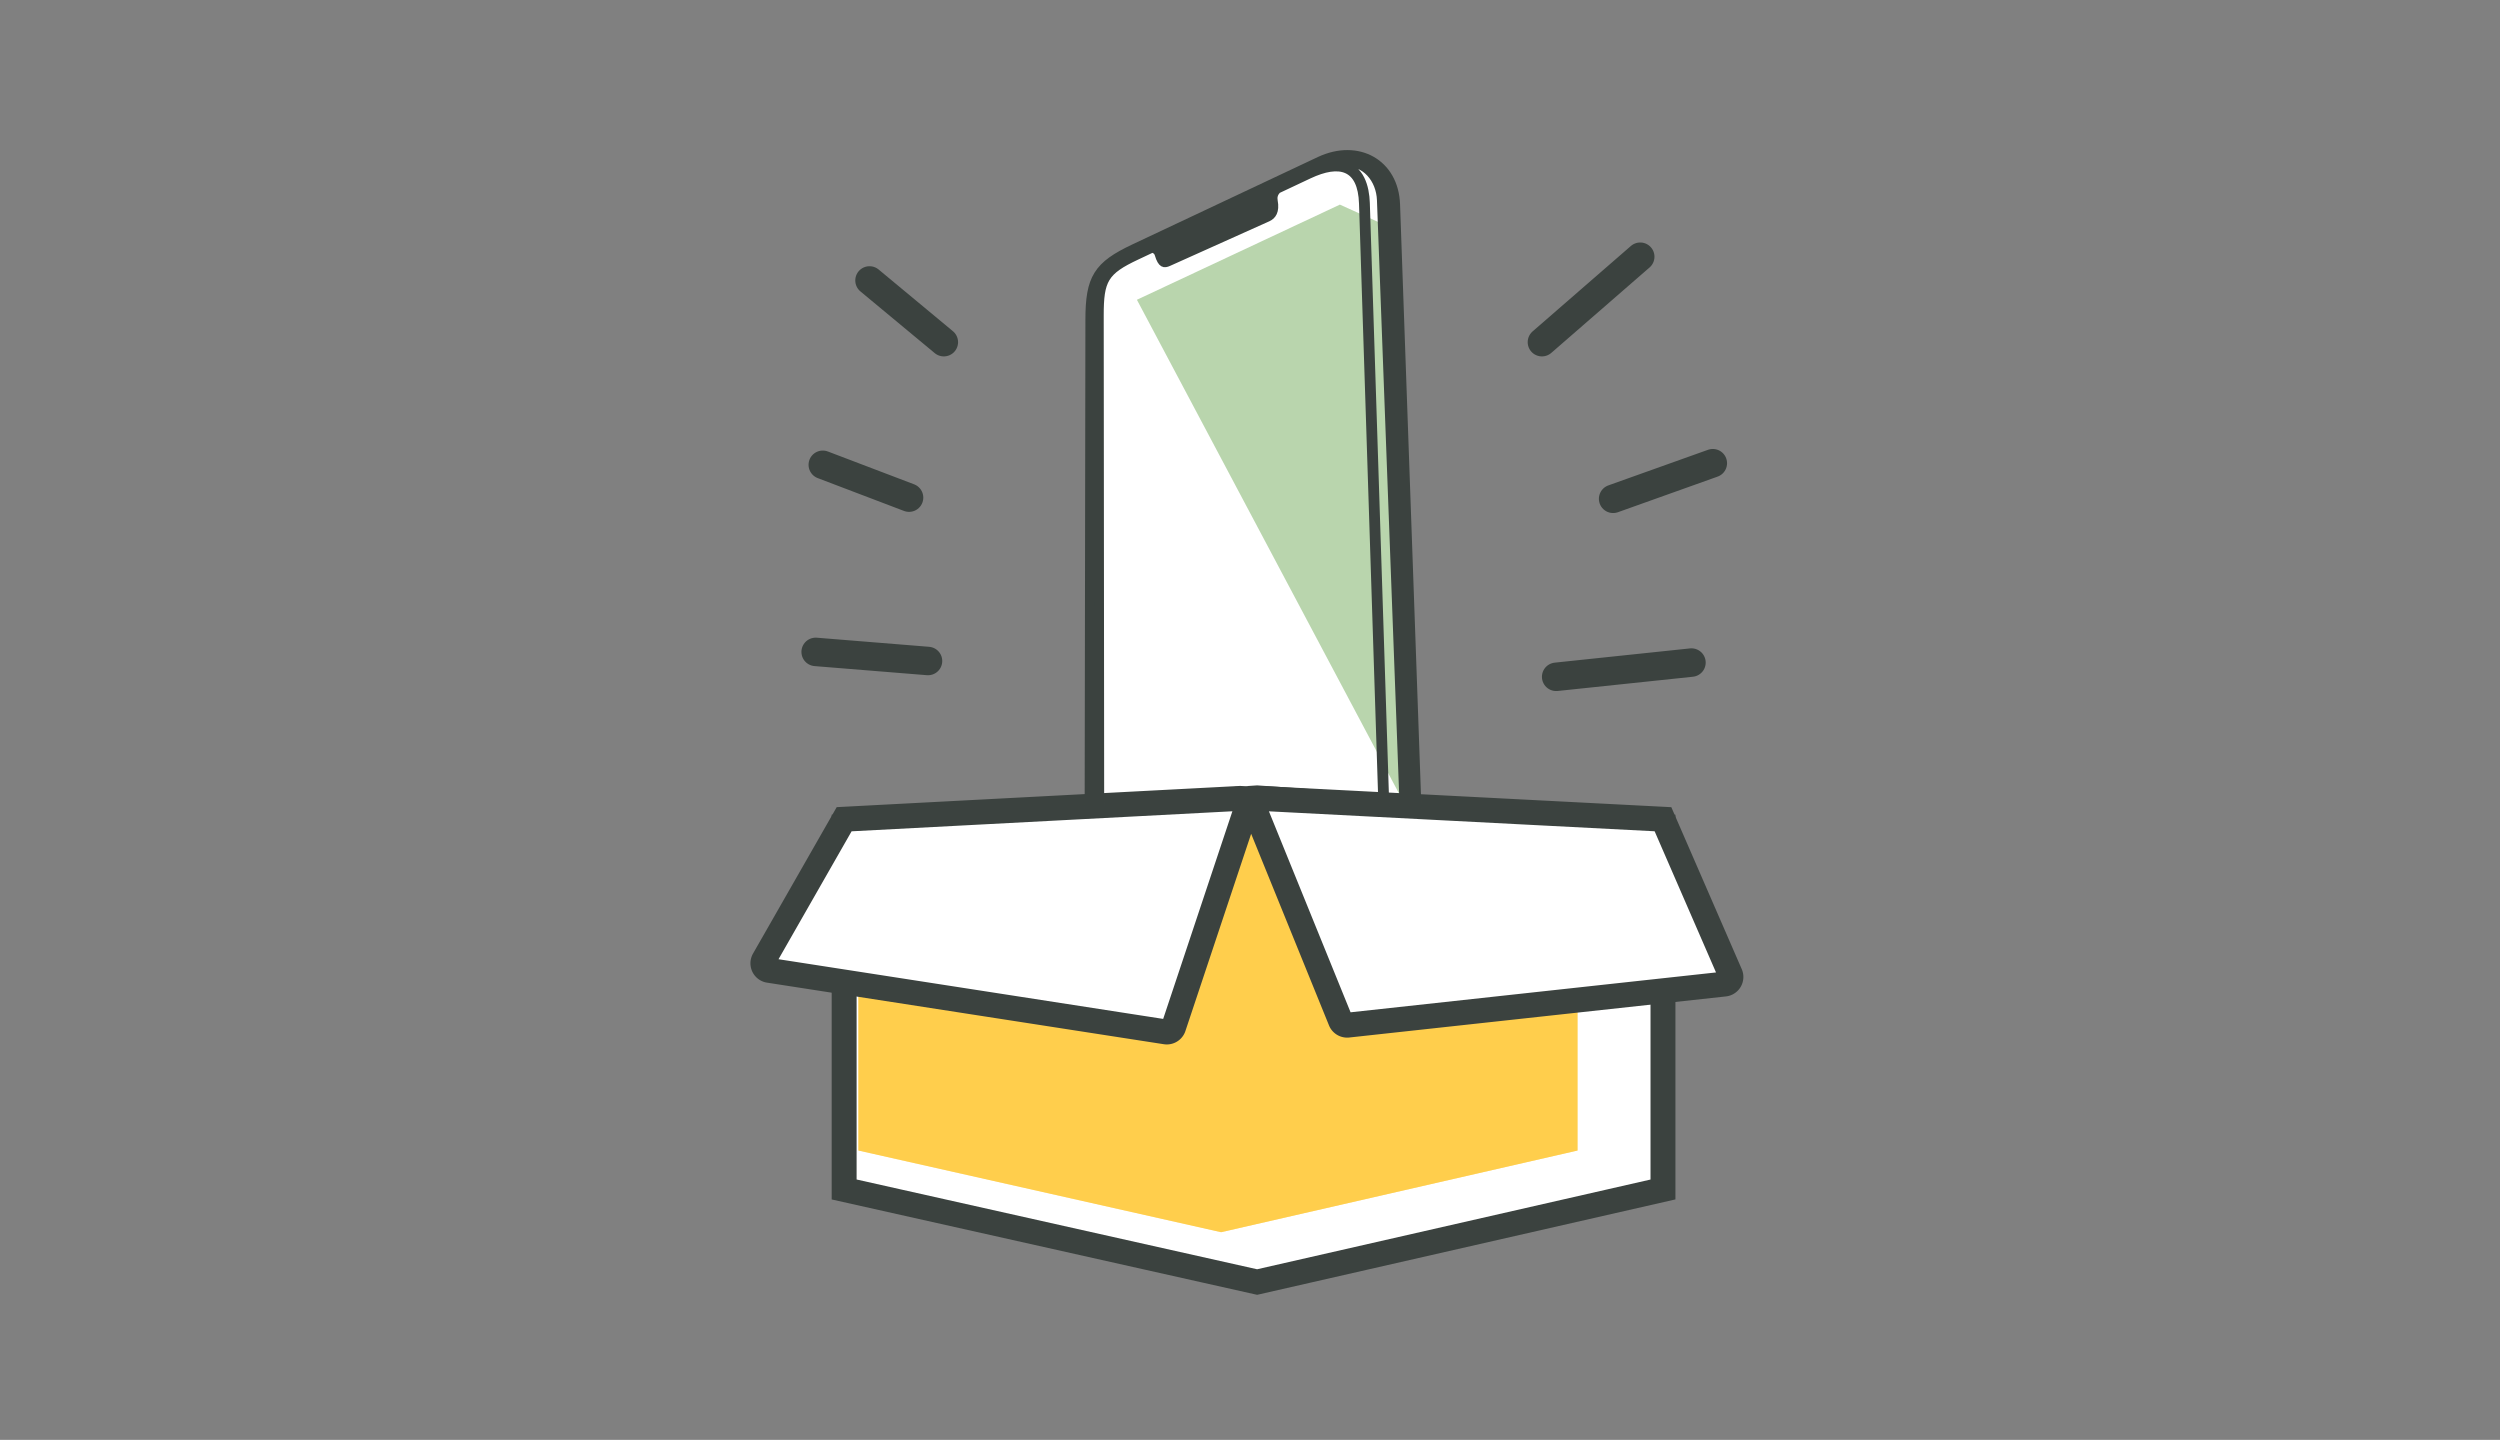
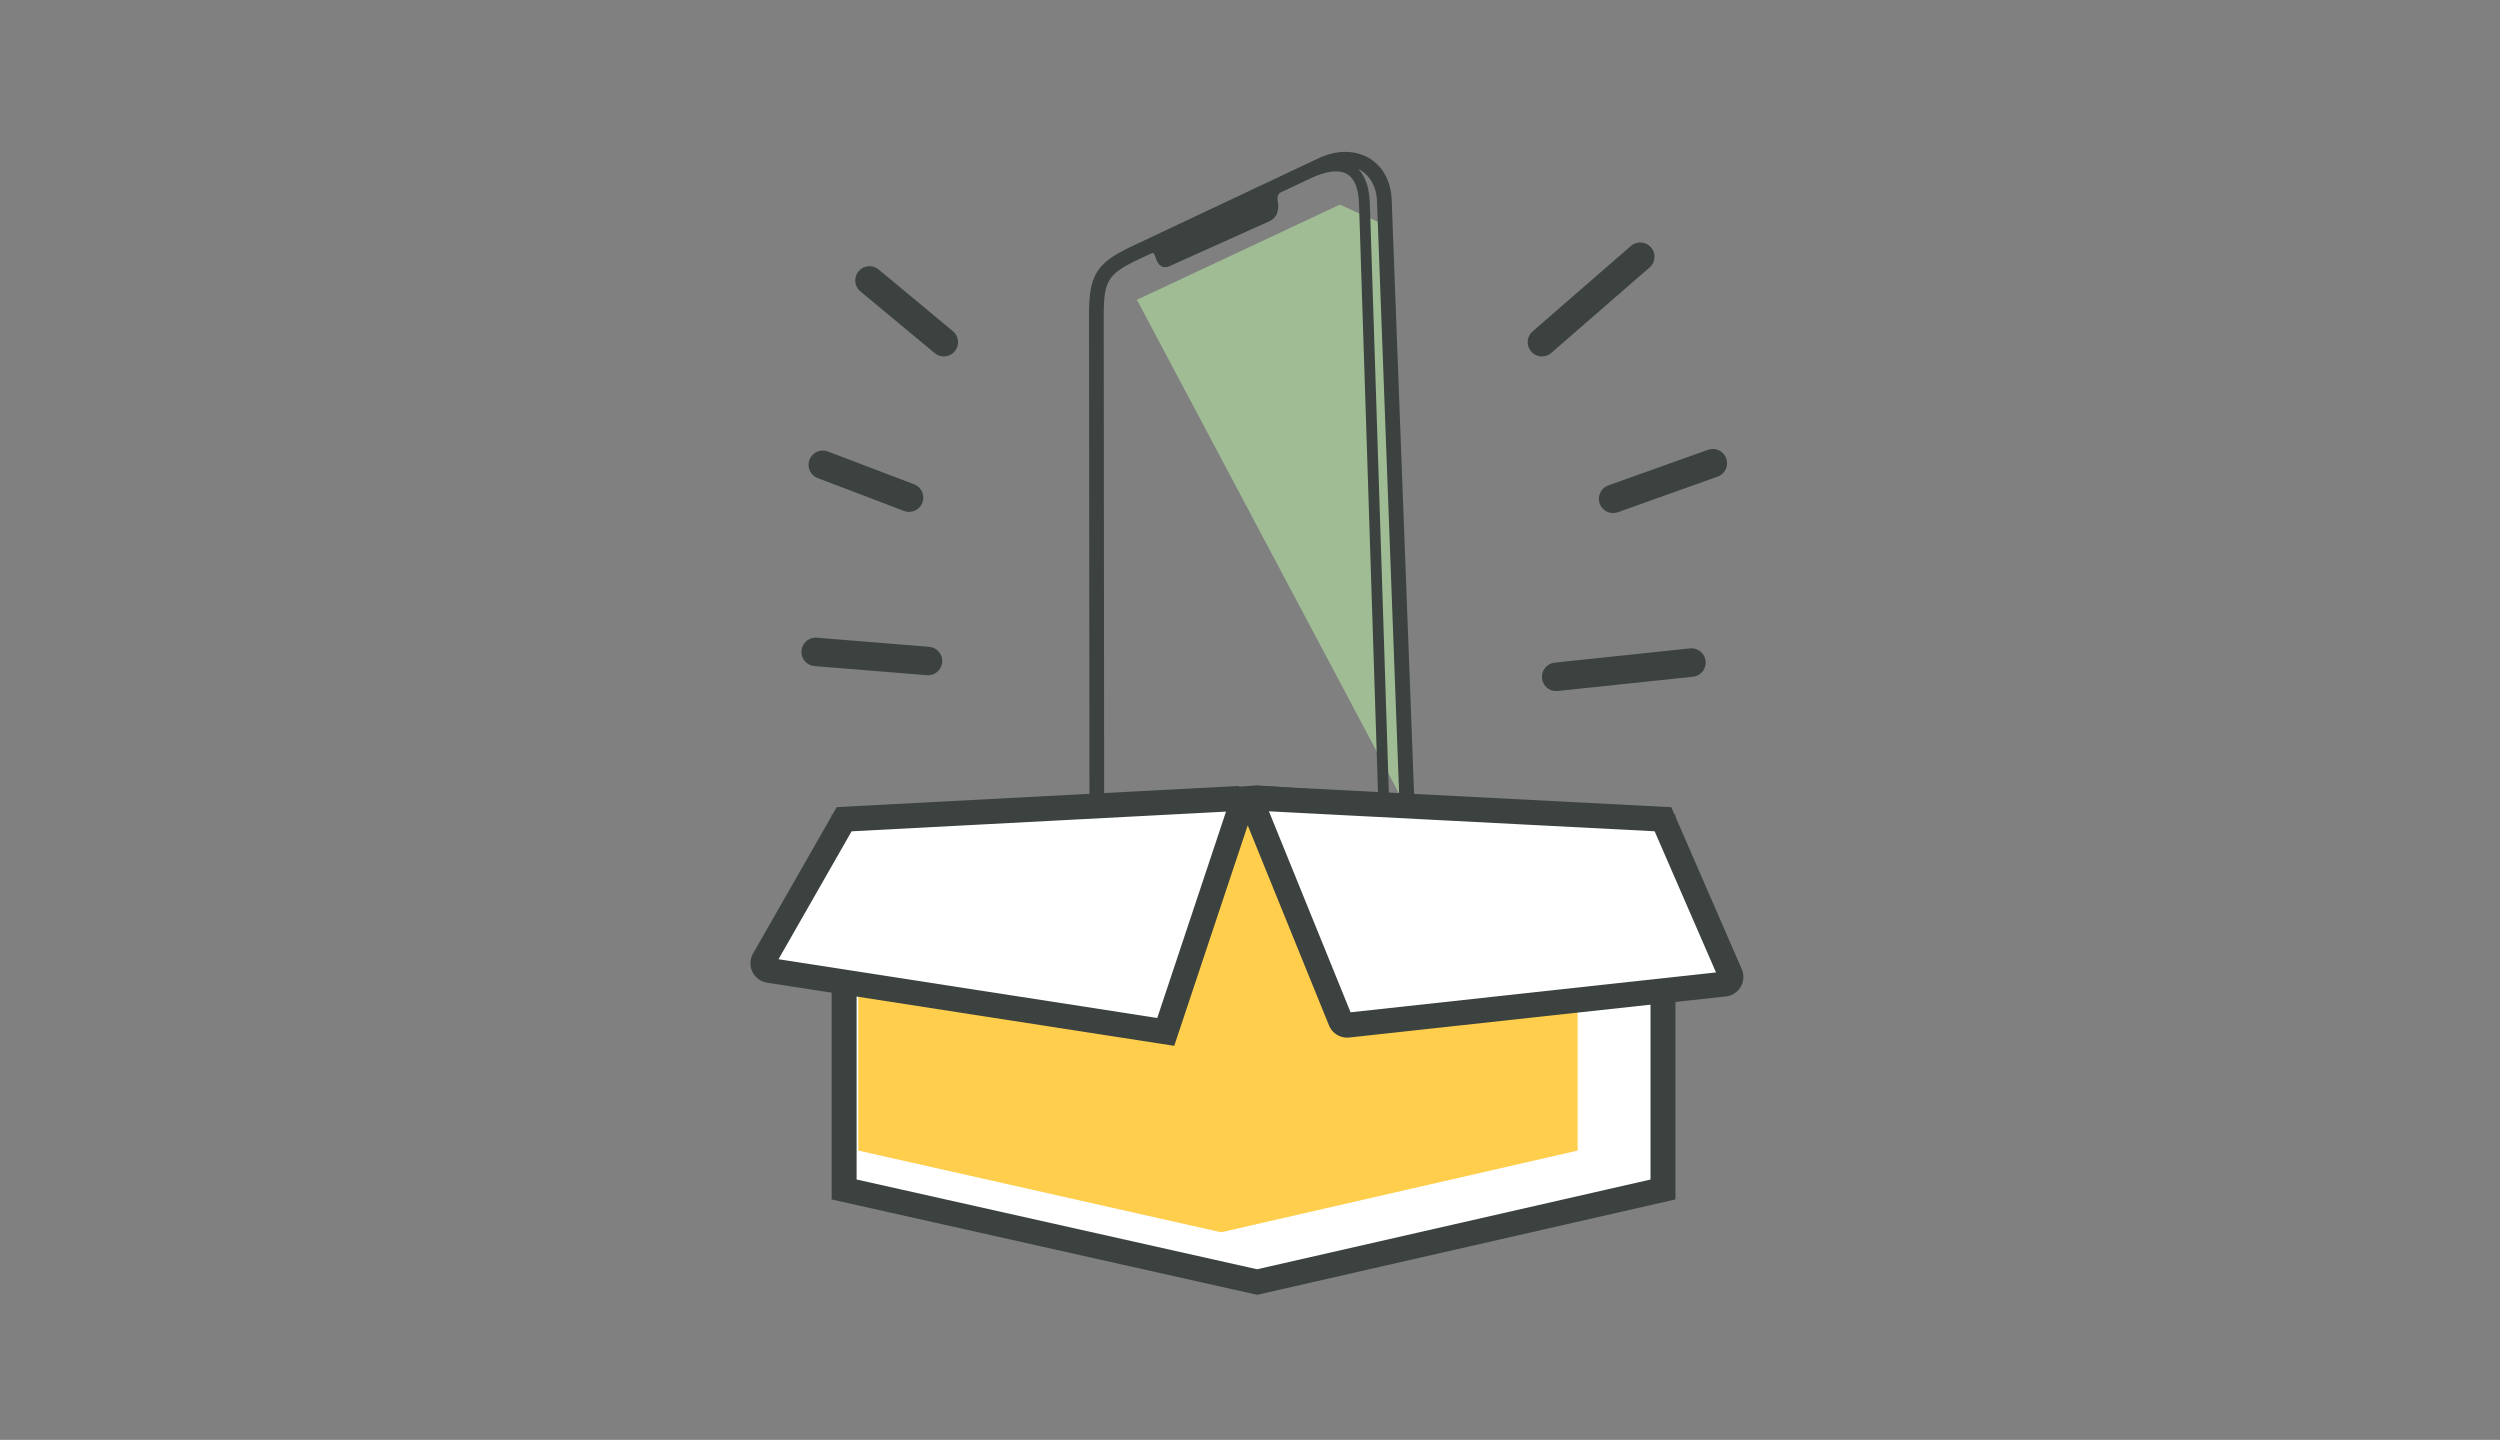
<svg xmlns="http://www.w3.org/2000/svg" xmlns:xlink="http://www.w3.org/1999/xlink" viewBox="0 0 316 182" height="182" width="316">
  <rect x="0" y="0" width="316" height="182" fill="#808080" stroke="none" />
  <defs>
    <path d="M12.6 4.076v40.5L58.445 54.9 103.5 44.576v-40.5L58.445.9z" id="a" />
    <path d="M.273.755h267.3v99.9H.273z" id="b" />
  </defs>
  <g fill-rule="evenodd" fill="none">
-     <path d="M143.895 31.473l23.672-10.653c4.32-1.92 8.485.258 8.572 5.09l.507 28.244.87 48.506c.022 1.17.074 2.357.042 3.53-.135 4.864-2.36 7.817-7.13 9.071l-25.588 6.73c-2.13.584-4.419.328-5.998-1.072-1.586-1.405-1.904-3.62-1.757-5.628l1.433-75.493c.094-4.937.912-6.315 5.377-8.325z" fill-rule="nonzero" fill="#FFF" />
    <path opacity=".8" d="M143.704 37.891l25.658-12.028 5.648 2.562 3.13 74.331z" fill="#A7CA98" />
    <path d="M103.1 82.4l14.2 1.15M104 58.75l10.904 4.15m-4.997-27.45l9.393 7.8m94.5 40.5l-17.1 1.8m19.8-27l-12.6 4.5m3.425-30.6L194.9 43.25" stroke-width="3.6" stroke-linecap="round" stroke="#3B423F" />
    <path d="M106.7 104.45v45.9l52.2 11.7 51.3-11.7v-45.9l-51.3-3.6z" stroke-width="3.15" stroke="#3B423F" fill="#FFF" />
    <g transform="translate(95.9 100.85)">
      <use xlink:href="#a" fill="#FFB900" />
      <use xlink:href="#a" fill-opacity=".3" fill="#FFF" />
    </g>
-     <path d="M159.413 100.923l50.787 2.627h0l8.513 19.579a.9.9 0 01-.728 1.254l-47.61 5.193a.9.9 0 01-.93-.556l-10.913-26.86a.9.9 0 01.88-1.237zm-2.732-.003l-49.981 2.63h0l-10.151 17.765a.9.9 0 00.643 1.336l50.157 7.782a.9.9 0 00.991-.604l9.242-27.726a.9.9 0 00-.9-1.184z" stroke-width="3.15" stroke="#3B423F" fill="#FFF" />
+     <path d="M159.413 100.923l50.787 2.627h0l8.513 19.579a.9.9 0 01-.728 1.254l-47.61 5.193a.9.9 0 01-.93-.556l-10.913-26.86a.9.9 0 01.88-1.237zm-2.732-.003l-49.981 2.63h0l-10.151 17.765a.9.9 0 00.643 1.336l50.157 7.782l9.242-27.726a.9.9 0 00-.9-1.184z" stroke-width="3.15" stroke="#3B423F" fill="#FFF" />
    <g transform="translate(23.9 .95)">
      <mask fill="#fff" id="c">
        <use xlink:href="#b" />
      </mask>
      <g mask="url(#c)" stroke="#3B423F">
-         <path d="M119.47 30.495l23.485-11.066c4.76-2.216 9.329.287 9.512 5.462l1 28.231 1.717 48.484c.008.234.017.46.032.818l.022.519c.04.952.055 1.577.049 2.218-.054 5.179-2.447 8.369-7.408 9.766l-25.46 7.173c-2.427.712-4.881.363-6.575-1.086-1.6-1.368-2.207-3.508-2.065-6.054l.116-75.506c.007-5.216.975-6.792 5.575-8.959z" stroke-width="1.2" />
        <path d="M119.317 30.457l23.637-11.142c4.315-2.01 8.555.132 8.74 5.021l1.077 28.58 1.85 49.08c.045 1.183.122 2.385.113 3.571-.039 4.927-2.221 7.948-7.002 9.29l-25.646 7.2c-2.134.624-4.446.4-6.066-.993-1.626-1.398-1.99-3.635-1.883-5.67l-.07-76.43c-.005-4.998.792-6.406 5.25-8.507zm4.549 1.914c-.616.28-1.084.259-1.493-1.126-.409-1.385-3.173.104-2.747-.09l19.134-9.587.432.78c-1.443.46-2.078 1.151-1.906 2.074.259 1.385-.228 2.018-.855 2.303-.417.19-4.606 2.072-12.565 5.646zm-7.234 86.431c1.15.882 2.608.705 3.908.342l24.545-6.846c4.472-1.236 5.826-3.33 5.677-7.903l-2.568-79.614c-.148-4.572-2.748-5.272-6.586-3.465l-21.779 10.26c-3.972 1.872-4.538 2.896-4.534 7.367l.07 76.062c.002 1.403-.008 2.82 1.267 3.797zm29.278-99.037c2.307.464 2.955 2.89 3.021 4.937l2.57 79.668c.16 4.92-1.41 7.313-6.219 8.641l-24.463 6.824c-1.509.42-3.366.935-4.776-.391 1.071 1.839 3.463 2.159 5.725 1.421l25.534-7.168c3.99-1.12 6.36-3.704 6.2-7.997l-3.04-81.35c-.097-2.552-1.855-4.749-4.552-4.585z" stroke-width=".63" fill-rule="nonzero" fill="#3B423F" />
      </g>
    </g>
  </g>
</svg>